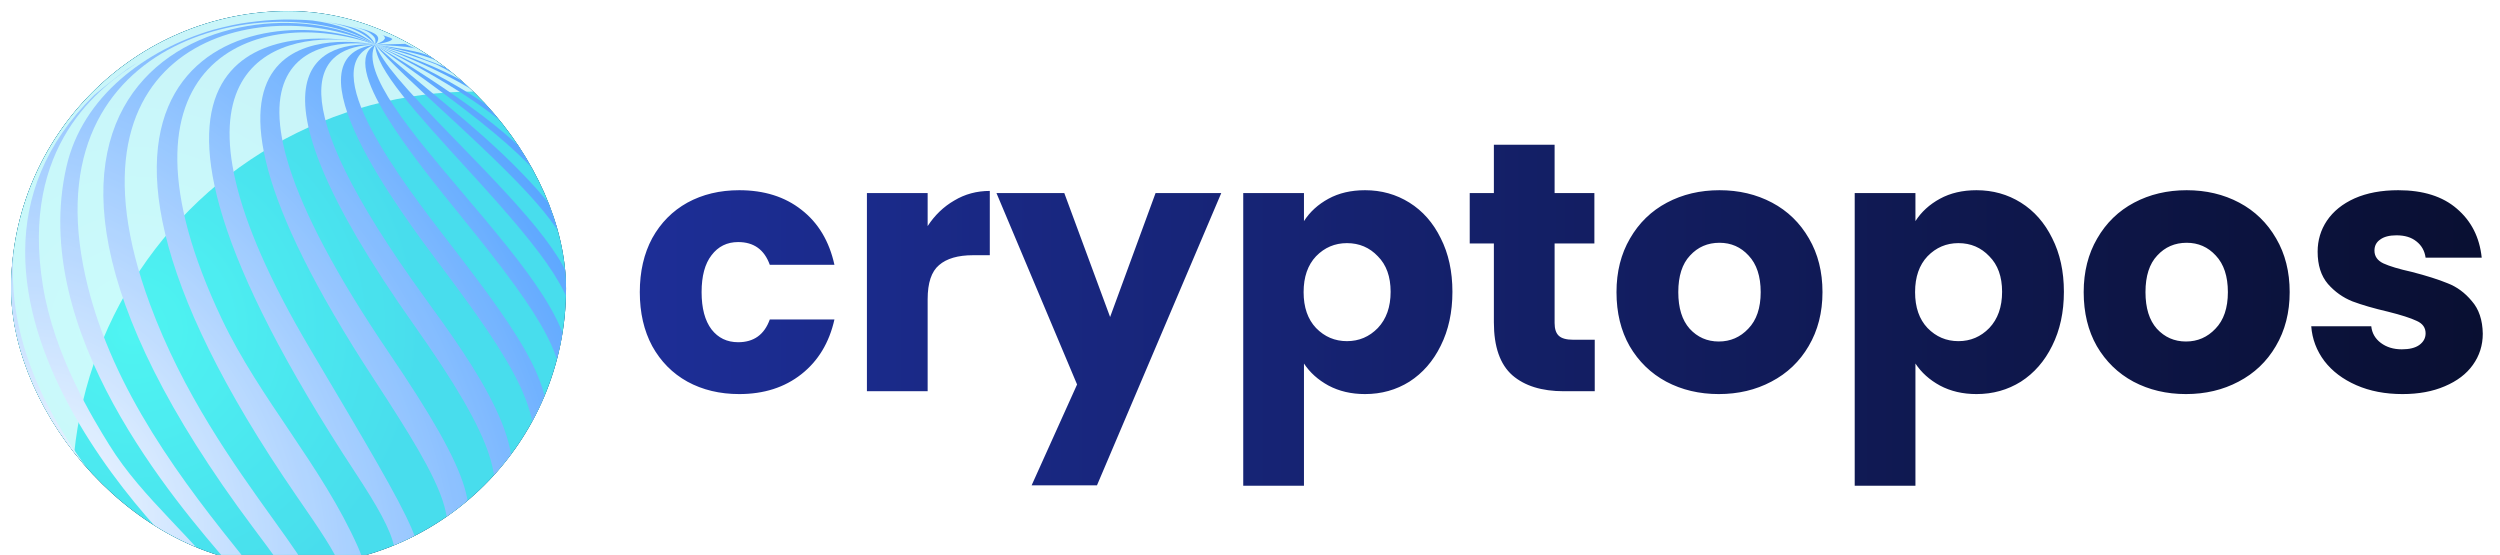
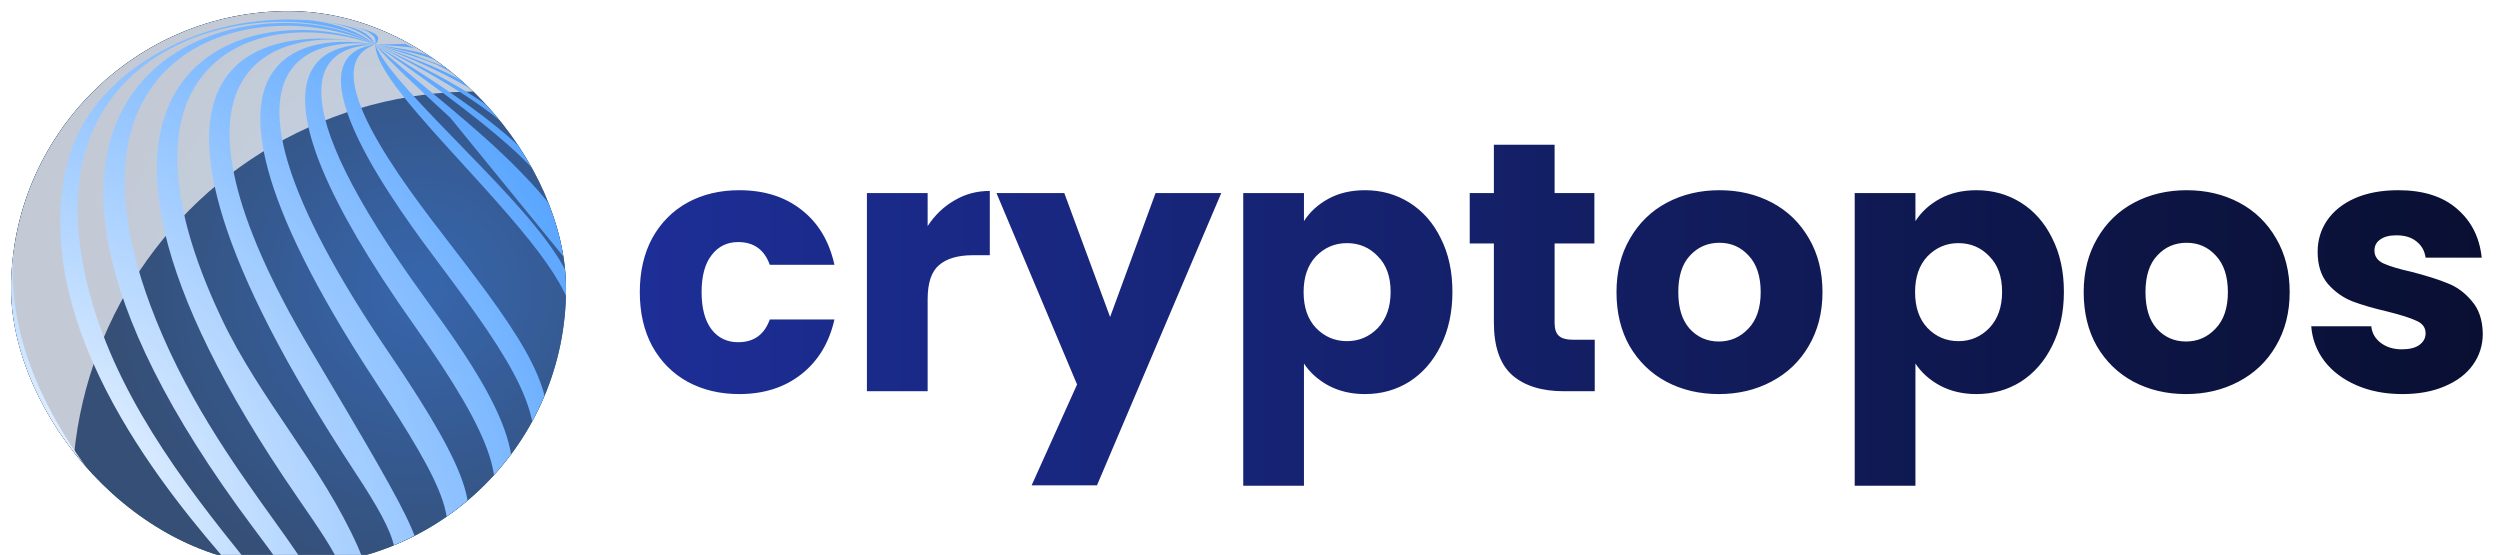
<svg xmlns="http://www.w3.org/2000/svg" width="901" height="200" viewBox="0 0 901 200" fill="none">
  <g opacity="0.8" filter="url(#filter0_i_1679_22653)">
    <g clip-path="url(#clip0_1679_22653)">
      <rect width="200" height="200" rx="100" fill="#024059" />
      <rect width="200" height="200" rx="100" fill="url(#paint0_radial_1679_22653)" />
-       <rect width="200" height="200" rx="100" fill="url(#paint1_radial_1679_22653)" />
      <g filter="url(#filter1_f_1679_22653)">
        <circle cx="167" cy="174" r="174" stroke="white" stroke-opacity="0.7" stroke-width="58" />
      </g>
      <g filter="url(#filter2_i_1679_22653)">
        <path d="M151.337 15.263C151.776 15.46 152.216 15.668 152.648 15.873C152.217 15.664 151.78 15.462 151.337 15.263Z" fill="url(#paint2_radial_1679_22653)" />
        <path d="M176.956 33.781L174.893 31.623C174.897 31.625 174.9 31.631 174.9 31.631C174.84 31.571 174.781 31.507 174.725 31.449C174.508 31.229 174.283 31.017 174.064 30.802C174.207 30.943 174.361 31.082 174.504 31.224C174.172 30.882 173.851 30.553 173.512 30.215L172.019 28.849C172.153 28.972 172.276 29.101 172.411 29.22C170.589 27.533 168.687 25.92 166.695 24.402C157.82 19.021 148.214 14.85 131.241 9.022C162.355 20.853 171.751 28.891 174.888 31.622C175.586 32.326 176.283 33.045 176.956 33.781Z" fill="url(#paint3_radial_1679_22653)" />
        <path d="M155.03 15.607C153.893 14.905 152.744 14.213 151.758 13.629L151.14 13.278C147.681 11.523 140.078 10.306 131.238 9.016C131.991 9.151 132.74 9.3 133.485 9.458C147.883 12.389 151.809 13.948 155.03 15.607Z" fill="url(#paint4_radial_1679_22653)" />
        <path d="M145.431 10.309C144.377 9.812 143.072 9.214 142.053 8.749C142.035 8.743 142.023 8.734 142.005 8.728C141.786 8.712 141.756 8.712 131.234 9.015C143.133 9.672 144.224 9.992 145.694 10.434C145.613 10.393 145.516 10.352 145.431 10.309Z" fill="url(#paint5_radial_1679_22653)" />
        <path d="M36.611 186.113C36.822 186.276 37.038 186.441 37.262 186.608C38.828 187.769 40.778 189.154 42.295 190.218C43.862 191.28 46.023 192.584 47.64 193.572C26.628 180.586 11.22 161.773 1.836 137.649L4.465 144.474C4.811 145.263 5.124 145.971 5.413 146.613C6.488 148.823 7.776 151.405 9.118 153.911C9.976 155.409 11.044 157.228 12.522 159.744C13.32 160.953 14.261 162.318 15.239 163.691C23.655 175.436 30.244 180.895 36.611 186.113Z" fill="url(#paint6_radial_1679_22653)" />
-         <path d="M137.379 6.992C137.251 6.895 137.08 6.765 136.953 6.664C136.944 6.661 136.93 6.657 136.923 6.649C135.916 6.267 135.29 6.049 135.223 6.027C134.649 5.831 133.922 5.57 133.311 5.366C134.454 5.787 134.478 5.835 134.778 6.689C134.058 7.773 134.058 7.773 131.234 9.015C136.722 7.942 137.029 7.504 137.379 6.992Z" fill="url(#paint7_radial_1679_22653)" />
        <path d="M-3.644 110.172C0.596 158.849 40.698 189.983 55.856 197.899C55.93 197.932 56.004 197.966 56.077 198C56.895 198.38 57.917 198.837 58.705 199.187L60.342 199.883C60.371 199.898 60.399 199.907 60.424 199.92C51.24 195.966 -7.627 155.63 -3.094 91.833C-3.22 92.757 -3.336 93.665 -3.437 94.513C-3.685 98.984 -3.767 104.908 -3.69 109.47C-3.67 109.716 -3.657 109.934 -3.644 110.172Z" fill="url(#paint8_radial_1679_22653)" />
        <path d="M129.49 4.97C131.467 6.548 131.416 7.074 131.238 9.016C134.078 5.869 130.69 4.694 127.701 3.653C126.63 3.364 125.192 3.007 124.119 2.738L123.091 2.498C124.658 2.903 127.936 3.729 129.49 4.97Z" fill="url(#paint9_radial_1679_22653)" />
        <path d="M66.049 202.061C66.424 202.193 66.795 202.323 67.172 202.451L67.33 202.502C67.388 202.521 67.456 202.543 67.514 202.562C67.941 202.706 68.361 202.837 68.786 202.97C69.153 203.084 69.514 203.197 69.834 203.301C69.852 203.307 69.87 203.313 69.893 203.32C62.43 200.751 -31.846 125.123 12.389 48.087C12.387 48.096 12.381 48.099 12.378 48.108C11.026 50.246 9.424 53.198 8.162 55.38C6.703 58.23 4.992 62.147 3.68 65.068C-22.19 138.664 56.522 197.906 66.049 202.061Z" fill="url(#paint10_radial_1679_22653)" />
        <path d="M113.504 0.841C113.288 0.816 113.068 0.789 112.848 0.762C125.616 2.622 129.696 7.246 131.238 9.016C129.034 4.136 123.05 2.271 113.504 0.841Z" fill="url(#paint11_radial_1679_22653)" />
-         <path d="M29.809 27.324C-41.186 97.232 61.841 196.356 75.274 204.8C75.376 204.823 75.481 204.852 75.588 204.877L76.243 205.035C76.346 205.058 76.457 205.085 76.563 205.109C77.331 205.289 78.254 205.484 79.031 205.652C79.129 205.674 79.232 205.693 79.33 205.715C66.279 186.927 47.526 172.908 35.419 153.332C29.493 143.75 15.62 121.317 11.477 95.99C3.186 45.326 32.108 24.126 45.751 15.399C45.28 15.684 44.815 15.966 44.359 16.25L42.067 17.68C38.326 20.395 33.487 24.206 29.938 27.202C29.894 27.247 29.857 27.285 29.809 27.324Z" fill="url(#paint12_radial_1679_22653)" />
        <path d="M108.73 0.33C108.793 0.335 108.857 0.336 108.925 0.343C108.761 0.325 108.577 0.31 108.423 0.294C107.258 0.185 105.695 0.105 104.525 0.058C102.108 -0.046 98.883 -0.099 96.47 0.018C94.992 0.09 93.022 0.176 91.544 0.308C89.775 0.464 87.426 0.751 85.666 0.97C83.865 1.196 81.472 1.602 79.697 1.991C77.611 2.447 75.016 3.077 72.686 3.688C48.5 10.849 25.808 27.576 19.976 52.866C6.236 112.506 59.048 173.637 78.933 196.65C85.817 204.618 85.817 204.618 85.659 206.806C85.716 206.814 85.773 206.823 85.831 206.827C87.269 207.016 89.098 207.212 90.536 207.371C90.588 207.378 90.638 207.379 90.69 207.386C91.231 207.377 91.801 206.802 92.257 206.517C91.838 203.992 90.138 201.714 80.765 190.061C56.655 160.078 33.334 127.023 25.965 88.528C9.331 1.63 100.439 -10.927 131.24 9.012C125.516 4.371 117.652 1.502 108.73 0.33Z" fill="url(#paint13_radial_1679_22653)" />
        <path d="M87.205 183.039C101.565 202.243 104.983 206.821 98.148 207.809C98.217 207.811 98.29 207.815 98.355 207.816C99.348 207.826 100.493 207.825 101.614 207.811C102.379 207.801 103.138 207.779 103.903 207.754C113.505 206.59 107.973 198.877 94.755 180.467C80.128 160.093 61.931 134.737 49.995 102.416C14.765 7.008 90.913 -9.798 131.234 9.015C86.865 -16.82 -37.436 16.331 87.205 183.039Z" fill="url(#paint14_radial_1679_22653)" />
        <path d="M102.965 171.816C119.28 195.516 125.397 204.404 112.597 207.101C112.696 207.088 112.789 207.078 112.887 207.066C114.975 206.789 117.61 206.342 119.628 206.017C129.64 203.837 128.126 197.047 125.006 190.033C111.947 160.695 89.689 136.831 75.951 107.894C31.732 14.755 88.439 -5.985 131.238 9.016C88.594 -9.268 -5.711 13.972 102.965 171.816Z" fill="url(#paint15_radial_1679_22653)" />
        <path d="M124.226 163.51C139.546 186.807 144.023 198.107 130.073 203.47C132.396 202.758 135.397 201.663 137.747 200.835C138.952 200.36 140.212 199.84 141.433 199.316C152.577 194.25 149.136 188.44 107.87 118.828C48.051 17.918 94.257 4.16 123.32 7.588C97.06 4.15 20.313 5.477 124.226 163.51Z" fill="url(#paint16_radial_1679_22653)" />
        <path d="M130.105 8.747C128.005 8.269 125.723 7.871 123.32 7.588C126.401 7.992 128.789 8.459 130.105 8.747Z" fill="url(#paint17_radial_1679_22653)" />
        <path d="M131.238 9.016C131.171 8.994 130.77 8.894 130.105 8.747C130.485 8.836 130.864 8.924 131.238 9.016Z" fill="url(#paint18_radial_1679_22653)" />
        <path d="M130.912 129.812C156.279 168.572 165.069 185.388 149.436 195.473C149.538 195.417 149.628 195.371 149.731 195.315C152.1 194.001 155.023 192.194 157.293 190.817C157.343 190.788 157.389 190.754 157.439 190.72C171.37 181.092 166.413 164.591 136.26 120.201C57.612 4.402 118.281 7.264 131.238 9.016C121.951 7.247 43.069 -4.413 130.912 129.812Z" fill="url(#paint19_radial_1679_22653)" />
        <path d="M145.191 110.038C174.626 151.652 180.503 169.955 168.415 182.416C168.866 182.025 169.312 181.633 169.753 181.243L170.179 180.865C170.489 180.587 170.773 180.326 171.057 180.065L174.665 176.516C175.114 176.055 175.552 175.595 175.98 175.152C191.118 158.1 166.011 123.52 149.347 100.573C95.059 25.833 109.54 9.533 131.243 9.018C113.192 7.949 78.431 15.649 145.191 110.038Z" fill="url(#paint20_radial_1679_22653)" />
        <path d="M154.401 88.145C180.567 123.035 195.704 145.61 184.999 164.162C185.427 163.55 185.844 162.944 186.258 162.342C187.741 160.078 189.325 157.503 190.603 155.455C199.959 136.545 184.366 114.747 158.138 80.752C140.812 58.291 108.564 16.49 131.238 9.016C98.143 13.124 140.484 69.588 154.401 88.145Z" fill="url(#paint21_radial_1679_22653)" />
-         <path d="M162.589 71.392C192.768 108.586 202.107 124.049 197.246 141.325C197.378 140.995 197.51 140.665 197.636 140.338L199.112 136.21L200.33 132.138C200.463 131.669 200.588 131.207 200.715 130.741C205.063 112.362 185.968 89.844 161.826 61.383C144.847 41.368 125.598 18.681 131.234 9.015C117.877 16.292 144.785 49.453 162.589 71.392Z" fill="url(#paint22_radial_1679_22653)" />
        <path d="M165.258 54.777C193.979 86.189 204.083 100.188 203.544 116.192C203.836 113.486 204.021 110.004 204.182 107.056C204.203 106.441 204.22 105.835 204.232 105.217C203.339 88.483 187.625 71.576 160.013 43.251C140.488 23.221 134.303 15.863 131.234 9.015C131.426 17.774 145.617 33.295 165.258 54.777Z" fill="url(#paint23_radial_1679_22653)" />
-         <path d="M203.393 90.69C203.35 90.348 203.303 90.004 203.252 89.654L202.533 85.047L201.953 82.247C201.84 81.738 201.732 81.225 201.612 80.708C199.359 72.19 192.854 64.281 183.108 54.318C167.002 37.866 148.39 24.271 131.24 9.012C136.191 15.003 145.946 23.989 158.292 35.364C191.049 65.545 200.446 77.046 203.393 90.69Z" fill="url(#paint24_radial_1679_22653)" />
+         <path d="M203.393 90.69C203.35 90.348 203.303 90.004 203.252 89.654L202.533 85.047L201.953 82.247C201.84 81.738 201.732 81.225 201.612 80.708C199.359 72.19 192.854 64.281 183.108 54.318C167.002 37.866 148.39 24.271 131.24 9.012C136.191 15.003 145.946 23.989 158.292 35.364Z" fill="url(#paint24_radial_1679_22653)" />
        <path d="M197.639 67.552C197.527 67.266 197.429 67.001 197.312 66.704C197.237 66.52 197.169 66.344 197.092 66.155C197 65.931 196.907 65.697 196.811 65.471C195.905 63.307 194.853 60.95 194.022 59.048C188.274 47.444 167.153 30.611 131.232 9.019C184.415 45.787 193.123 57.766 197.639 67.552Z" fill="url(#paint25_radial_1679_22653)" />
        <path d="M186.697 46.26C185.614 44.689 184.417 43.022 183.396 41.58C183.178 41.301 182.966 41.018 182.74 40.735C175.31 31.809 157.999 21.139 131.238 9.016C147.673 17.187 176.693 33.009 187.599 47.652C187.291 47.174 186.993 46.714 186.697 46.26Z" fill="url(#paint26_radial_1679_22653)" />
        <path d="M153.16 16.119C155.364 17.183 157.508 18.328 159.565 19.568C163.313 21.507 163.753 21.824 166.445 23.779C166.371 23.715 166.289 23.644 166.214 23.584C164.892 22.503 163.076 21.132 161.717 20.088C161.705 20.079 161.693 20.071 161.681 20.062C158.438 17.719 154.233 16.174 149.366 14.384C149.586 14.475 149.801 14.58 150.02 14.671C147.575 13.613 145.057 12.655 142.459 11.821C138.4 10.716 137.859 10.59 131.24 9.012C141.629 11.925 146.245 13.504 153.16 16.119ZM151.337 15.263C151.776 15.46 152.216 15.668 152.648 15.873C152.217 15.664 151.78 15.462 151.337 15.263Z" fill="url(#paint27_radial_1679_22653)" />
      </g>
    </g>
  </g>
  <path d="M230.584 105.288C230.584 97.864 232.077 91.379 235.064 85.832C238.136 80.285 242.36 76.019 247.736 73.032C253.197 70.045 259.427 68.552 266.424 68.552C275.384 68.552 282.851 70.899 288.824 75.592C294.883 80.285 298.851 86.899 300.728 95.432H277.432C275.469 89.971 271.672 87.24 266.04 87.24C262.029 87.24 258.829 88.819 256.44 91.976C254.051 95.048 252.856 99.485 252.856 105.288C252.856 111.091 254.051 115.571 256.44 118.728C258.829 121.8 262.029 123.336 266.04 123.336C271.672 123.336 275.469 120.605 277.432 115.144H300.728C298.851 123.507 294.883 130.077 288.824 134.856C282.765 139.635 275.299 142.024 266.424 142.024C259.427 142.024 253.197 140.531 247.736 137.544C242.36 134.557 238.136 130.291 235.064 124.744C232.077 119.197 230.584 112.712 230.584 105.288ZM334.324 81.48C336.884 77.555 340.084 74.483 343.924 72.264C347.764 69.96 352.031 68.808 356.724 68.808V91.976H350.708C345.247 91.976 341.151 93.171 338.42 95.56C335.689 97.864 334.324 101.96 334.324 107.848V141H312.436V69.576H334.324V81.48ZM440.146 69.576L395.346 174.92H371.794L388.178 138.568L359.122 69.576H383.57L400.082 114.248L416.466 69.576H440.146ZM469.949 79.688C472.082 76.36 475.026 73.672 478.781 71.624C482.536 69.576 486.93 68.552 491.965 68.552C497.853 68.552 503.186 70.045 507.965 73.032C512.744 76.019 516.498 80.285 519.229 85.832C522.045 91.379 523.453 97.821 523.453 105.16C523.453 112.499 522.045 118.984 519.229 124.616C516.498 130.163 512.744 134.472 507.965 137.544C503.186 140.531 497.853 142.024 491.965 142.024C487.016 142.024 482.621 141 478.781 138.952C475.026 136.904 472.082 134.259 469.949 131.016V175.048H448.061V69.576H469.949V79.688ZM501.181 105.16C501.181 99.699 499.645 95.432 496.573 92.36C493.586 89.203 489.874 87.624 485.437 87.624C481.085 87.624 477.373 89.203 474.301 92.36C471.314 95.517 469.821 99.827 469.821 105.288C469.821 110.749 471.314 115.059 474.301 118.216C477.373 121.373 481.085 122.952 485.437 122.952C489.789 122.952 493.501 121.373 496.573 118.216C499.645 114.973 501.181 110.621 501.181 105.16ZM574.744 122.44V141H563.608C555.672 141 549.485 139.08 545.048 135.24C540.611 131.315 538.392 124.957 538.392 116.168V87.752H529.688V69.576H538.392V52.168H560.28V69.576H574.616V87.752H560.28V116.424C560.28 118.557 560.792 120.093 561.816 121.032C562.84 121.971 564.547 122.44 566.936 122.44H574.744ZM619.448 142.024C612.451 142.024 606.136 140.531 600.504 137.544C594.957 134.557 590.563 130.291 587.32 124.744C584.163 119.197 582.584 112.712 582.584 105.288C582.584 97.949 584.205 91.507 587.448 85.96C590.691 80.328 595.128 76.019 600.76 73.032C606.392 70.045 612.707 68.552 619.704 68.552C626.701 68.552 633.016 70.045 638.648 73.032C644.28 76.019 648.717 80.328 651.96 85.96C655.203 91.507 656.824 97.949 656.824 105.288C656.824 112.627 655.16 119.112 651.832 124.744C648.589 130.291 644.109 134.557 638.392 137.544C632.76 140.531 626.445 142.024 619.448 142.024ZM619.448 123.08C623.629 123.08 627.171 121.544 630.072 118.472C633.059 115.4 634.552 111.005 634.552 105.288C634.552 99.571 633.101 95.176 630.2 92.104C627.384 89.032 623.885 87.496 619.704 87.496C615.437 87.496 611.896 89.032 609.08 92.104C606.264 95.091 604.856 99.485 604.856 105.288C604.856 111.005 606.221 115.4 608.952 118.472C611.768 121.544 615.267 123.08 619.448 123.08ZM690.324 79.688C692.457 76.36 695.401 73.672 699.156 71.624C702.911 69.576 707.305 68.552 712.34 68.552C718.228 68.552 723.561 70.045 728.34 73.032C733.119 76.019 736.873 80.285 739.604 85.832C742.42 91.379 743.828 97.821 743.828 105.16C743.828 112.499 742.42 118.984 739.604 124.616C736.873 130.163 733.119 134.472 728.34 137.544C723.561 140.531 718.228 142.024 712.34 142.024C707.391 142.024 702.996 141 699.156 138.952C695.401 136.904 692.457 134.259 690.324 131.016V175.048H668.436V69.576H690.324V79.688ZM721.556 105.16C721.556 99.699 720.02 95.432 716.948 92.36C713.961 89.203 710.249 87.624 705.812 87.624C701.46 87.624 697.748 89.203 694.676 92.36C691.689 95.517 690.196 99.827 690.196 105.288C690.196 110.749 691.689 115.059 694.676 118.216C697.748 121.373 701.46 122.952 705.812 122.952C710.164 122.952 713.876 121.373 716.948 118.216C720.02 114.973 721.556 110.621 721.556 105.16ZM787.823 142.024C780.826 142.024 774.511 140.531 768.879 137.544C763.332 134.557 758.938 130.291 755.695 124.744C752.538 119.197 750.959 112.712 750.959 105.288C750.959 97.949 752.58 91.507 755.823 85.96C759.066 80.328 763.503 76.019 769.135 73.032C774.767 70.045 781.082 68.552 788.079 68.552C795.076 68.552 801.391 70.045 807.023 73.032C812.655 76.019 817.092 80.328 820.335 85.96C823.578 91.507 825.199 97.949 825.199 105.288C825.199 112.627 823.535 119.112 820.207 124.744C816.964 130.291 812.484 134.557 806.767 137.544C801.135 140.531 794.82 142.024 787.823 142.024ZM787.823 123.08C792.004 123.08 795.546 121.544 798.447 118.472C801.434 115.4 802.927 111.005 802.927 105.288C802.927 99.571 801.476 95.176 798.575 92.104C795.759 89.032 792.26 87.496 788.079 87.496C783.812 87.496 780.271 89.032 777.455 92.104C774.639 95.091 773.231 99.485 773.231 105.288C773.231 111.005 774.596 115.4 777.327 118.472C780.143 121.544 783.642 123.08 787.823 123.08ZM865.867 142.024C859.638 142.024 854.091 140.957 849.227 138.824C844.363 136.691 840.523 133.789 837.707 130.12C834.891 126.365 833.312 122.184 832.971 117.576H854.603C854.859 120.051 856.011 122.056 858.059 123.592C860.107 125.128 862.624 125.896 865.611 125.896C868.342 125.896 870.432 125.384 871.883 124.36C873.419 123.251 874.187 121.843 874.187 120.136C874.187 118.088 873.12 116.595 870.987 115.656C868.854 114.632 865.398 113.523 860.619 112.328C855.499 111.133 851.232 109.896 847.819 108.616C844.406 107.251 841.462 105.16 838.987 102.344C836.512 99.443 835.275 95.56 835.275 90.696C835.275 86.6 836.384 82.888 838.603 79.56C840.907 76.147 844.235 73.459 848.587 71.496C853.024 69.533 858.272 68.552 864.331 68.552C873.291 68.552 880.331 70.771 885.451 75.208C890.656 79.645 893.643 85.533 894.411 92.872H874.187C873.846 90.397 872.736 88.435 870.859 86.984C869.067 85.533 866.678 84.808 863.691 84.808C861.131 84.808 859.168 85.32 857.803 86.344C856.438 87.283 855.755 88.605 855.755 90.312C855.755 92.36 856.822 93.896 858.955 94.92C861.174 95.944 864.587 96.968 869.195 97.992C874.486 99.357 878.795 100.723 882.123 102.088C885.451 103.368 888.352 105.501 890.827 108.488C893.387 111.389 894.71 115.315 894.795 120.264C894.795 124.445 893.6 128.2 891.211 131.528C888.907 134.771 885.536 137.331 881.099 139.208C876.747 141.085 871.67 142.024 865.867 142.024Z" fill="url(#paint28_linear_1679_22653)" />
  <defs>
    <filter id="filter0_i_1679_22653" x="0" y="0" width="204" height="204" filterUnits="userSpaceOnUse" color-interpolation-filters="sRGB">
      <feFlood flood-opacity="0" result="BackgroundImageFix" />
      <feBlend mode="normal" in="SourceGraphic" in2="BackgroundImageFix" result="shape" />
      <feColorMatrix in="SourceAlpha" type="matrix" values="0 0 0 0 0 0 0 0 0 0 0 0 0 0 0 0 0 0 127 0" result="hardAlpha" />
      <feOffset dx="4" dy="4" />
      <feGaussianBlur stdDeviation="22" />
      <feComposite in2="hardAlpha" operator="arithmetic" k2="-1" k3="1" />
      <feColorMatrix type="matrix" values="0 0 0 0 1 0 0 0 0 1 0 0 0 0 1 0 0 0 0.25 0" />
      <feBlend mode="normal" in2="shape" result="effect1_innerShadow_1679_22653" />
    </filter>
    <filter id="filter1_f_1679_22653" x="-72" y="-65" width="478" height="478" filterUnits="userSpaceOnUse" color-interpolation-filters="sRGB">
      <feFlood flood-opacity="0" result="BackgroundImageFix" />
      <feBlend mode="normal" in="SourceGraphic" in2="BackgroundImageFix" result="shape" />
      <feGaussianBlur stdDeviation="18" result="effect1_foregroundBlur_1679_22653" />
    </filter>
    <filter id="filter2_i_1679_22653" x="-3.719" y="-0.047" width="207.953" height="210.949" filterUnits="userSpaceOnUse" color-interpolation-filters="sRGB">
      <feFlood flood-opacity="0" result="BackgroundImageFix" />
      <feBlend mode="normal" in="SourceGraphic" in2="BackgroundImageFix" result="shape" />
      <feColorMatrix in="SourceAlpha" type="matrix" values="0 0 0 0 0 0 0 0 0 0 0 0 0 0 0 0 0 0 127 0" result="hardAlpha" />
      <feOffset dy="3.081" />
      <feGaussianBlur stdDeviation="24.651" />
      <feComposite in2="hardAlpha" operator="arithmetic" k2="-1" k3="1" />
      <feColorMatrix type="matrix" values="0 0 0 0 0.914 0 0 0 0 0.953 0 0 0 0 1 0 0 0 1 0" />
      <feBlend mode="overlay" in2="shape" result="effect1_innerShadow_1679_22653" />
    </filter>
    <radialGradient id="paint0_radial_1679_22653" cx="0" cy="0" r="1" gradientUnits="userSpaceOnUse" gradientTransform="translate(147.576 100) rotate(147.577) scale(110.211)">
      <stop stop-color="#054099" />
      <stop offset="1" stop-color="#022355" />
    </radialGradient>
    <radialGradient id="paint1_radial_1679_22653" cx="0" cy="0" r="1" gradientUnits="userSpaceOnUse" gradientTransform="translate(43.939 114.848) rotate(18.999) scale(107.043)">
      <stop stop-color="#23F2EF" />
      <stop offset="1" stop-color="#1AD4E8" />
    </radialGradient>
    <radialGradient id="paint2_radial_1679_22653" cx="0" cy="0" r="1" gradientUnits="userSpaceOnUse" gradientTransform="translate(19.529 171.114) rotate(-29.765) scale(217.883 287.501)">
      <stop stop-color="#E9F3FF" />
      <stop offset="1" stop-color="#2388FF" />
    </radialGradient>
    <radialGradient id="paint3_radial_1679_22653" cx="0" cy="0" r="1" gradientUnits="userSpaceOnUse" gradientTransform="translate(19.529 171.114) rotate(-29.765) scale(217.883 287.501)">
      <stop stop-color="#E9F3FF" />
      <stop offset="1" stop-color="#2388FF" />
    </radialGradient>
    <radialGradient id="paint4_radial_1679_22653" cx="0" cy="0" r="1" gradientUnits="userSpaceOnUse" gradientTransform="translate(19.529 171.114) rotate(-29.765) scale(217.883 287.501)">
      <stop stop-color="#E9F3FF" />
      <stop offset="1" stop-color="#2388FF" />
    </radialGradient>
    <radialGradient id="paint5_radial_1679_22653" cx="0" cy="0" r="1" gradientUnits="userSpaceOnUse" gradientTransform="translate(19.529 171.114) rotate(-29.765) scale(217.883 287.501)">
      <stop stop-color="#E9F3FF" />
      <stop offset="1" stop-color="#2388FF" />
    </radialGradient>
    <radialGradient id="paint6_radial_1679_22653" cx="0" cy="0" r="1" gradientUnits="userSpaceOnUse" gradientTransform="translate(19.529 171.114) rotate(-29.765) scale(217.883 287.501)">
      <stop stop-color="#E9F3FF" />
      <stop offset="1" stop-color="#2388FF" />
    </radialGradient>
    <radialGradient id="paint7_radial_1679_22653" cx="0" cy="0" r="1" gradientUnits="userSpaceOnUse" gradientTransform="translate(19.529 171.114) rotate(-29.765) scale(217.883 287.501)">
      <stop stop-color="#E9F3FF" />
      <stop offset="1" stop-color="#2388FF" />
    </radialGradient>
    <radialGradient id="paint8_radial_1679_22653" cx="0" cy="0" r="1" gradientUnits="userSpaceOnUse" gradientTransform="translate(19.529 171.114) rotate(-29.765) scale(217.883 287.501)">
      <stop stop-color="#E9F3FF" />
      <stop offset="1" stop-color="#2388FF" />
    </radialGradient>
    <radialGradient id="paint9_radial_1679_22653" cx="0" cy="0" r="1" gradientUnits="userSpaceOnUse" gradientTransform="translate(19.529 171.114) rotate(-29.765) scale(217.883 287.501)">
      <stop stop-color="#E9F3FF" />
      <stop offset="1" stop-color="#2388FF" />
    </radialGradient>
    <radialGradient id="paint10_radial_1679_22653" cx="0" cy="0" r="1" gradientUnits="userSpaceOnUse" gradientTransform="translate(19.529 171.114) rotate(-29.765) scale(217.883 287.501)">
      <stop stop-color="#E9F3FF" />
      <stop offset="1" stop-color="#2388FF" />
    </radialGradient>
    <radialGradient id="paint11_radial_1679_22653" cx="0" cy="0" r="1" gradientUnits="userSpaceOnUse" gradientTransform="translate(19.529 171.114) rotate(-29.765) scale(217.883 287.501)">
      <stop stop-color="#E9F3FF" />
      <stop offset="1" stop-color="#2388FF" />
    </radialGradient>
    <radialGradient id="paint12_radial_1679_22653" cx="0" cy="0" r="1" gradientUnits="userSpaceOnUse" gradientTransform="translate(19.529 171.114) rotate(-29.765) scale(217.883 287.501)">
      <stop stop-color="#E9F3FF" />
      <stop offset="1" stop-color="#2388FF" />
    </radialGradient>
    <radialGradient id="paint13_radial_1679_22653" cx="0" cy="0" r="1" gradientUnits="userSpaceOnUse" gradientTransform="translate(19.529 171.114) rotate(-29.765) scale(217.883 287.501)">
      <stop stop-color="#E9F3FF" />
      <stop offset="1" stop-color="#2388FF" />
    </radialGradient>
    <radialGradient id="paint14_radial_1679_22653" cx="0" cy="0" r="1" gradientUnits="userSpaceOnUse" gradientTransform="translate(19.529 171.114) rotate(-29.765) scale(217.883 287.501)">
      <stop stop-color="#E9F3FF" />
      <stop offset="1" stop-color="#2388FF" />
    </radialGradient>
    <radialGradient id="paint15_radial_1679_22653" cx="0" cy="0" r="1" gradientUnits="userSpaceOnUse" gradientTransform="translate(19.529 171.114) rotate(-29.765) scale(217.883 287.501)">
      <stop stop-color="#E9F3FF" />
      <stop offset="1" stop-color="#2388FF" />
    </radialGradient>
    <radialGradient id="paint16_radial_1679_22653" cx="0" cy="0" r="1" gradientUnits="userSpaceOnUse" gradientTransform="translate(19.529 171.114) rotate(-29.765) scale(217.883 287.501)">
      <stop stop-color="#E9F3FF" />
      <stop offset="1" stop-color="#2388FF" />
    </radialGradient>
    <radialGradient id="paint17_radial_1679_22653" cx="0" cy="0" r="1" gradientUnits="userSpaceOnUse" gradientTransform="translate(19.529 171.114) rotate(-29.765) scale(217.883 287.501)">
      <stop stop-color="#E9F3FF" />
      <stop offset="1" stop-color="#2388FF" />
    </radialGradient>
    <radialGradient id="paint18_radial_1679_22653" cx="0" cy="0" r="1" gradientUnits="userSpaceOnUse" gradientTransform="translate(19.529 171.114) rotate(-29.765) scale(217.883 287.501)">
      <stop stop-color="#E9F3FF" />
      <stop offset="1" stop-color="#2388FF" />
    </radialGradient>
    <radialGradient id="paint19_radial_1679_22653" cx="0" cy="0" r="1" gradientUnits="userSpaceOnUse" gradientTransform="translate(19.529 171.114) rotate(-29.765) scale(217.883 287.501)">
      <stop stop-color="#E9F3FF" />
      <stop offset="1" stop-color="#2388FF" />
    </radialGradient>
    <radialGradient id="paint20_radial_1679_22653" cx="0" cy="0" r="1" gradientUnits="userSpaceOnUse" gradientTransform="translate(19.529 171.114) rotate(-29.765) scale(217.883 287.501)">
      <stop stop-color="#E9F3FF" />
      <stop offset="1" stop-color="#2388FF" />
    </radialGradient>
    <radialGradient id="paint21_radial_1679_22653" cx="0" cy="0" r="1" gradientUnits="userSpaceOnUse" gradientTransform="translate(19.529 171.114) rotate(-29.765) scale(217.883 287.501)">
      <stop stop-color="#E9F3FF" />
      <stop offset="1" stop-color="#2388FF" />
    </radialGradient>
    <radialGradient id="paint22_radial_1679_22653" cx="0" cy="0" r="1" gradientUnits="userSpaceOnUse" gradientTransform="translate(19.529 171.114) rotate(-29.765) scale(217.883 287.501)">
      <stop stop-color="#E9F3FF" />
      <stop offset="1" stop-color="#2388FF" />
    </radialGradient>
    <radialGradient id="paint23_radial_1679_22653" cx="0" cy="0" r="1" gradientUnits="userSpaceOnUse" gradientTransform="translate(19.529 171.114) rotate(-29.765) scale(217.883 287.501)">
      <stop stop-color="#E9F3FF" />
      <stop offset="1" stop-color="#2388FF" />
    </radialGradient>
    <radialGradient id="paint24_radial_1679_22653" cx="0" cy="0" r="1" gradientUnits="userSpaceOnUse" gradientTransform="translate(19.529 171.114) rotate(-29.765) scale(217.883 287.501)">
      <stop stop-color="#E9F3FF" />
      <stop offset="1" stop-color="#2388FF" />
    </radialGradient>
    <radialGradient id="paint25_radial_1679_22653" cx="0" cy="0" r="1" gradientUnits="userSpaceOnUse" gradientTransform="translate(19.529 171.114) rotate(-29.765) scale(217.883 287.501)">
      <stop stop-color="#E9F3FF" />
      <stop offset="1" stop-color="#2388FF" />
    </radialGradient>
    <radialGradient id="paint26_radial_1679_22653" cx="0" cy="0" r="1" gradientUnits="userSpaceOnUse" gradientTransform="translate(19.529 171.114) rotate(-29.765) scale(217.883 287.501)">
      <stop stop-color="#E9F3FF" />
      <stop offset="1" stop-color="#2388FF" />
    </radialGradient>
    <radialGradient id="paint27_radial_1679_22653" cx="0" cy="0" r="1" gradientUnits="userSpaceOnUse" gradientTransform="translate(19.529 171.114) rotate(-29.765) scale(217.883 287.501)">
      <stop stop-color="#E9F3FF" />
      <stop offset="1" stop-color="#2388FF" />
    </radialGradient>
    <linearGradient id="paint28_linear_1679_22653" x1="227" y1="96" x2="901" y2="96" gradientUnits="userSpaceOnUse">
      <stop stop-color="#1D2E97" />
      <stop offset="1" stop-color="#090F31" />
    </linearGradient>
    <clipPath id="clip0_1679_22653">
      <rect width="200" height="200" rx="100" fill="white" />
    </clipPath>
  </defs>
</svg>